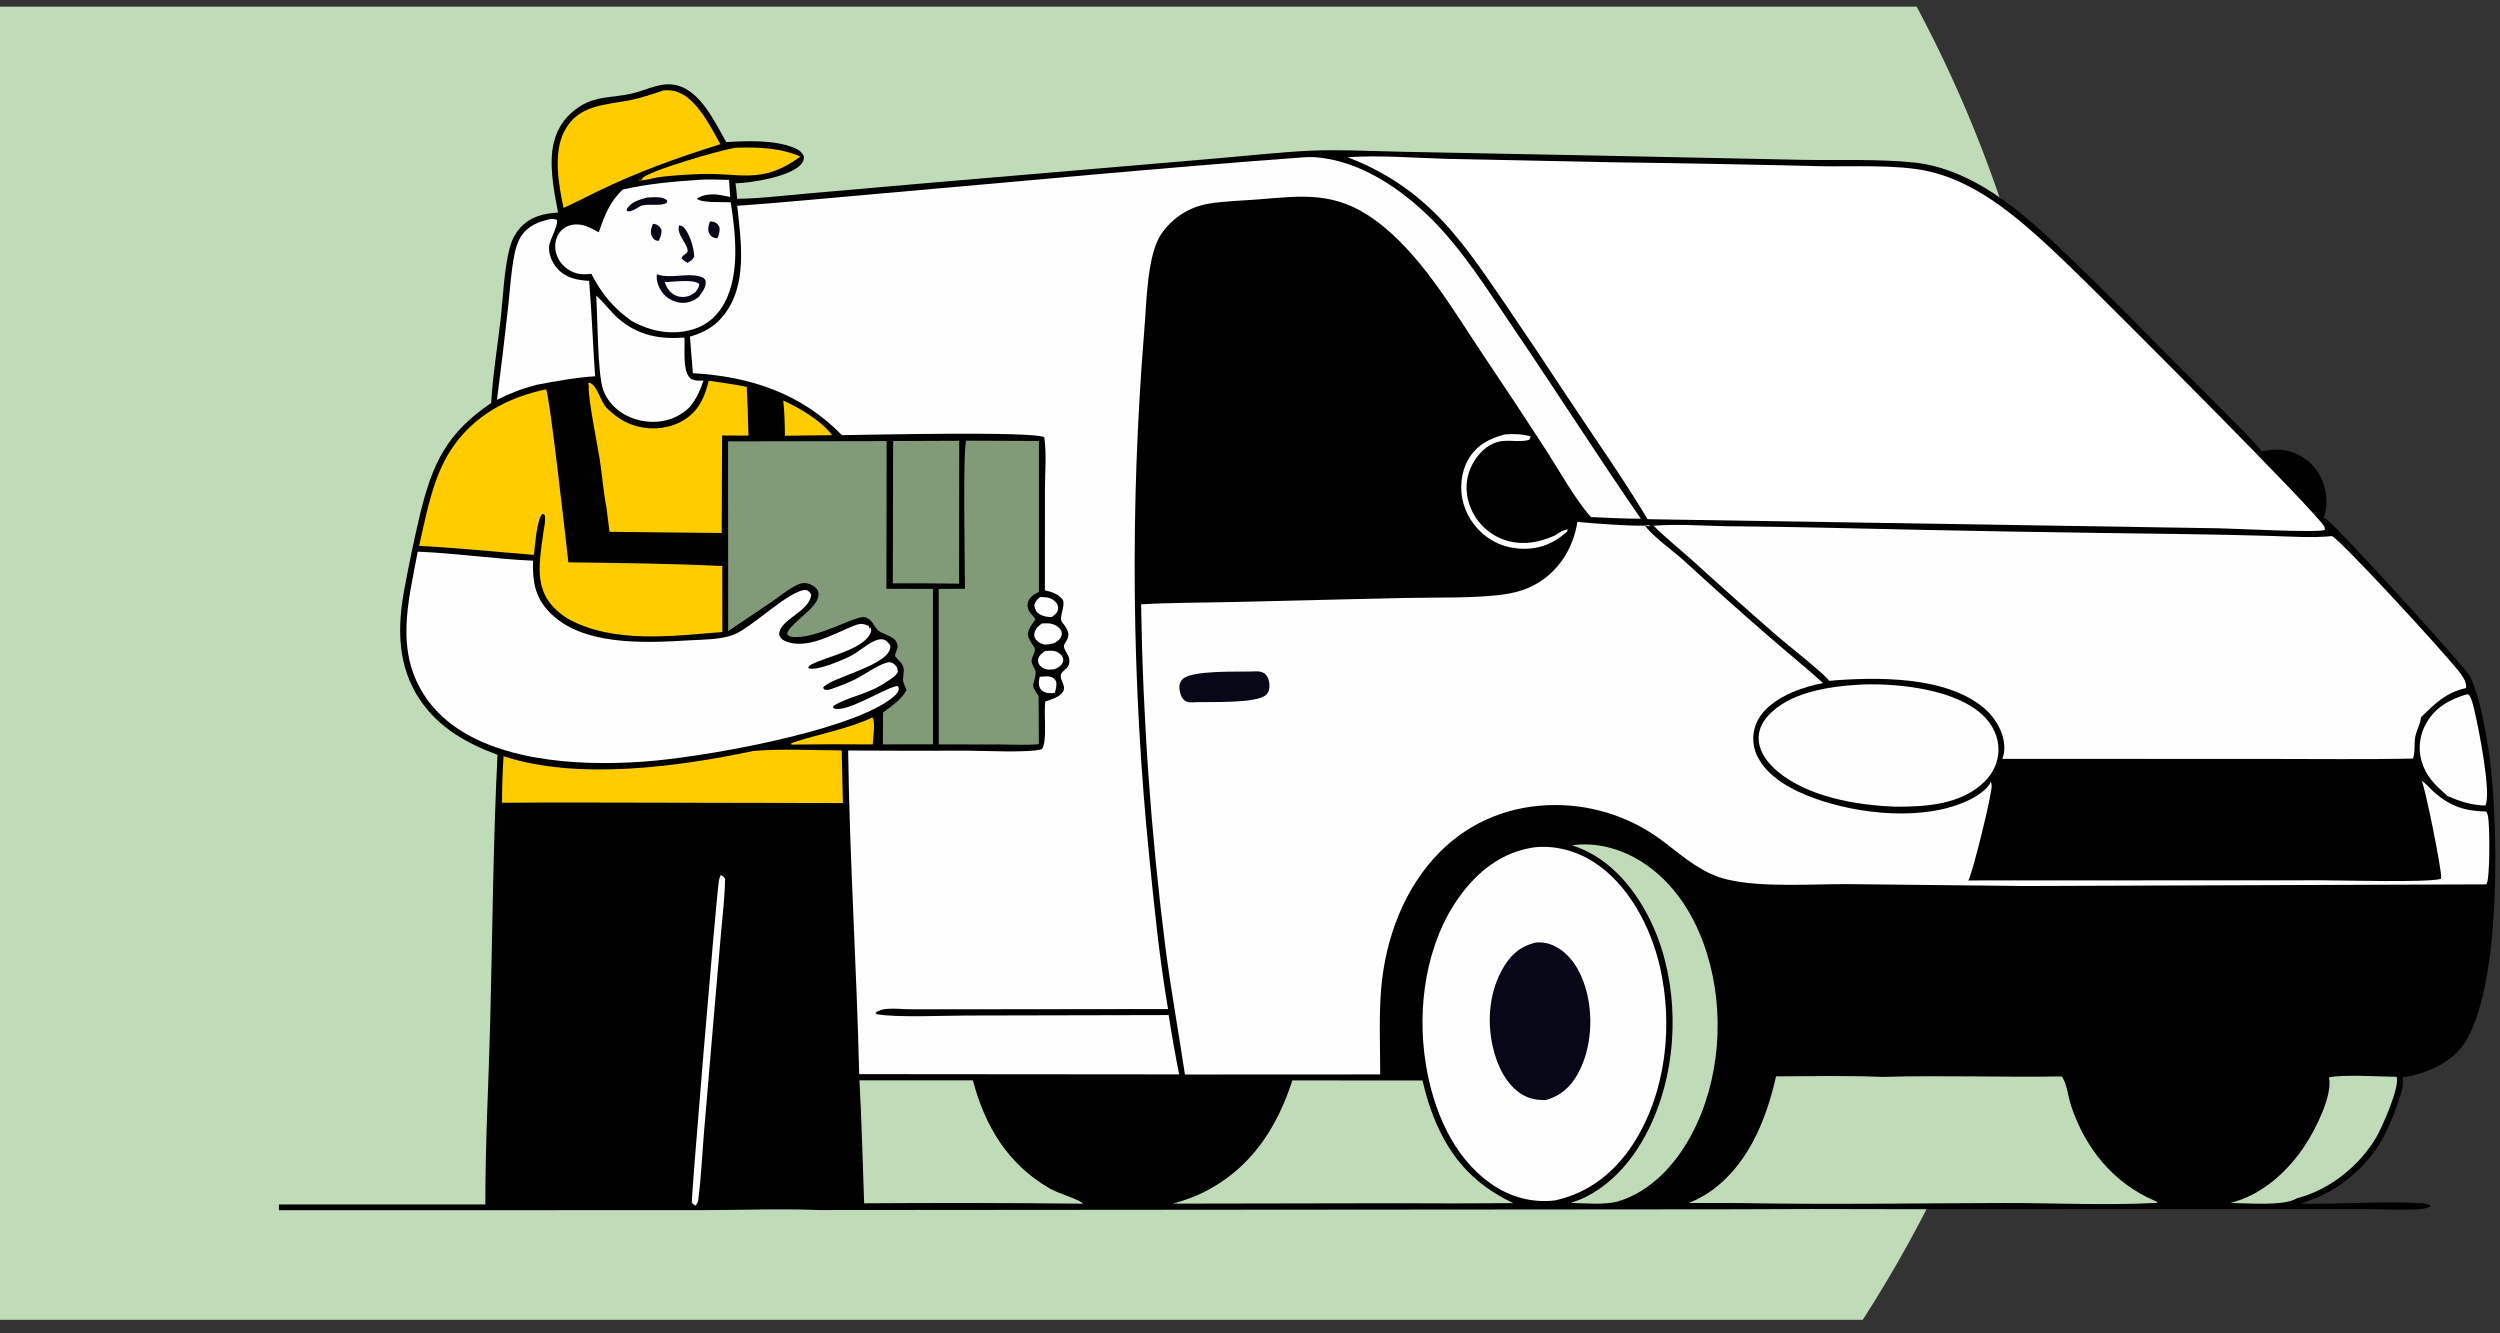
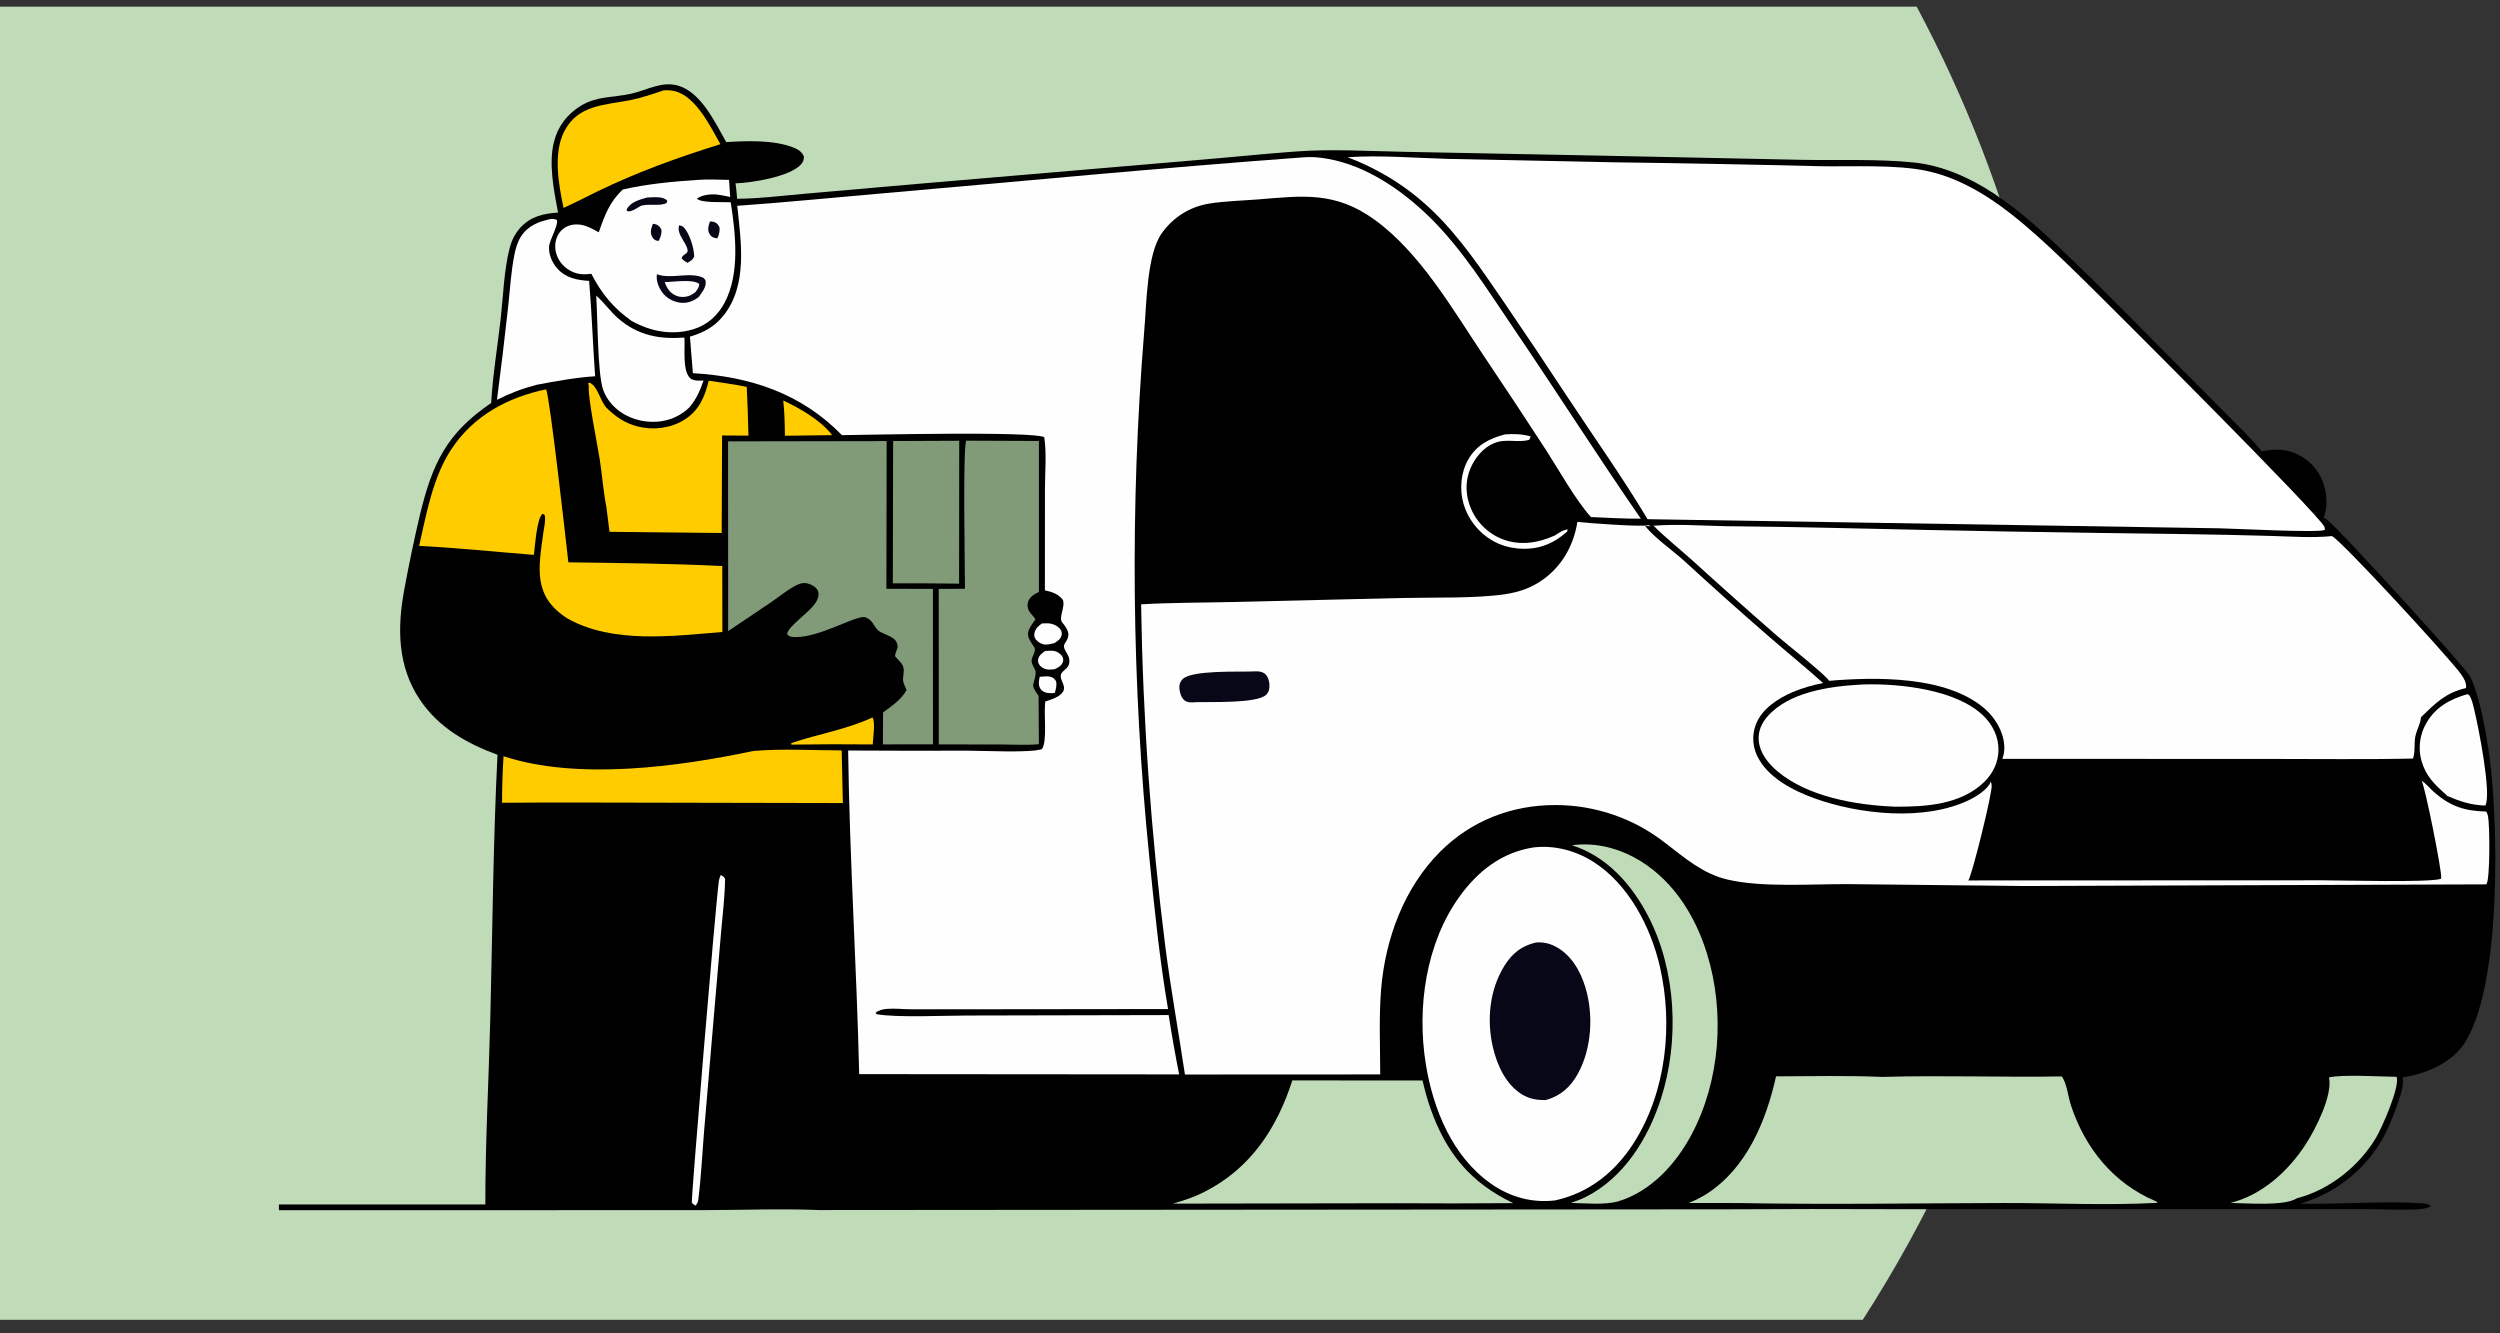
<svg xmlns="http://www.w3.org/2000/svg" width="120" height="64" viewBox="0 0 120 64" fill="none">
  <rect x="0" y="0" width="120" height="64" fill="#333333" stroke="none" />
  <g clip-path="url(#clip0_23713_33360)">
    <path d="M92.001 0.32C96.663 9.052 99.308 19.033 99.308 29.634C99.308 42.063 95.672 53.64 89.411 63.351H0V0.32H92.001Z" fill="#C0DBB7" />
    <path d="M26.786 10.203C26.587 9.148 26.326 7.859 26.59 6.809C26.779 6.056 27.236 5.461 27.902 5.064C28.681 4.601 29.464 4.687 30.305 4.496C31.035 4.33 31.751 3.894 32.519 4.102C33.649 4.408 34.325 5.883 34.861 6.821C35.845 6.758 37.154 6.712 38.086 7.082C38.313 7.172 38.49 7.281 38.588 7.515C38.579 7.675 38.568 7.752 38.457 7.881C37.945 8.48 36.08 8.778 35.303 8.801C35.345 9.044 35.358 9.295 35.381 9.541C36.454 9.534 37.545 9.393 38.615 9.301L44.212 8.812L57.557 7.675C59.106 7.547 60.654 7.384 62.204 7.271C63.938 7.143 65.71 7.257 67.448 7.288L76.745 7.469L86.5 7.672C88.258 7.704 90.089 7.623 91.835 7.796C93.2 7.931 94.526 8.514 95.664 9.261C97.064 10.18 98.297 11.349 99.502 12.506C101.097 14.036 102.632 15.622 104.192 17.187L106.849 19.858C107.429 20.444 108.041 21.027 108.565 21.665C109.122 21.552 109.625 21.534 110.161 21.754C110.198 21.77 110.234 21.786 110.27 21.803C110.306 21.82 110.342 21.838 110.377 21.857C110.412 21.876 110.447 21.896 110.481 21.916C110.515 21.937 110.549 21.958 110.582 21.981C110.615 22.003 110.647 22.026 110.679 22.05C110.712 22.074 110.743 22.098 110.774 22.124C110.805 22.149 110.835 22.175 110.864 22.202C110.894 22.229 110.923 22.257 110.951 22.285C110.979 22.313 111.007 22.342 111.034 22.372C111.06 22.402 111.086 22.432 111.111 22.463C111.137 22.494 111.161 22.526 111.184 22.558C111.208 22.59 111.231 22.622 111.253 22.656C111.275 22.689 111.297 22.723 111.317 22.757C111.337 22.792 111.357 22.826 111.375 22.862C111.394 22.897 111.412 22.933 111.429 22.969C111.446 23.005 111.462 23.042 111.477 23.079C111.688 23.587 111.752 24.333 111.536 24.847C111.596 24.877 111.647 24.905 111.701 24.945C112.238 25.351 118.315 31.999 118.564 32.469C118.983 33.264 119.291 34.975 119.435 35.889C119.94 39.099 120.14 47.597 118.184 50.227C117.542 51.09 116.355 51.566 115.316 51.714C115.322 51.734 115.329 51.754 115.334 51.775C115.458 52.248 114.686 54.079 114.417 54.564C114.391 54.612 114.364 54.66 114.336 54.708C114.309 54.755 114.28 54.802 114.251 54.849C114.222 54.896 114.193 54.942 114.163 54.988C114.133 55.034 114.103 55.08 114.072 55.125C114.041 55.171 114.009 55.216 113.976 55.26C113.944 55.305 113.912 55.349 113.878 55.393C113.845 55.436 113.811 55.48 113.777 55.523C113.742 55.566 113.708 55.608 113.673 55.65C113.637 55.692 113.601 55.734 113.564 55.775C113.528 55.816 113.491 55.857 113.454 55.897C113.416 55.937 113.378 55.977 113.34 56.016C113.302 56.056 113.263 56.094 113.223 56.133C113.184 56.171 113.144 56.209 113.104 56.247C113.063 56.284 113.023 56.321 112.982 56.357C112.941 56.394 112.899 56.429 112.857 56.465C112.815 56.5 112.772 56.535 112.73 56.569C112.686 56.604 112.643 56.638 112.599 56.671C112.556 56.704 112.512 56.737 112.467 56.769C112.422 56.801 112.377 56.833 112.332 56.864C112.287 56.895 112.241 56.925 112.195 56.955C112.149 56.985 112.102 57.015 112.056 57.044C112.009 57.072 111.962 57.1 111.914 57.128C111.867 57.156 111.819 57.183 111.771 57.209C111.722 57.236 111.674 57.262 111.625 57.287C111.576 57.312 111.527 57.337 111.477 57.361C111.428 57.385 111.379 57.409 111.329 57.431C111.279 57.454 111.228 57.477 111.178 57.498C111.127 57.52 111.077 57.541 111.026 57.561C110.975 57.581 110.923 57.601 110.872 57.62C110.82 57.639 110.768 57.658 110.717 57.676C110.664 57.694 110.612 57.711 110.56 57.727C110.507 57.744 110.455 57.76 110.402 57.775C112.292 57.817 114.215 57.642 116.1 57.749C116.267 57.758 116.575 57.766 116.687 57.892C116.503 58.02 116.123 58.048 115.902 58.056C115.067 58.085 114.211 58.037 113.374 58.037L107.281 58.039L91.05 58.041C88.34 58.029 85.63 58.031 82.92 58.047L39.305 58.082C37.475 58.008 35.61 58.083 33.777 58.086L23.298 58.089H13.389V57.815H23.297C23.292 54.839 23.461 51.842 23.535 48.866C23.639 44.656 23.671 40.436 23.88 36.23C22.413 35.691 21.069 34.934 20.17 33.608C19.069 31.984 19.062 30.119 19.411 28.273C19.631 27.075 19.881 25.883 20.16 24.698C20.759 22.244 21.425 20.808 23.577 19.342C23.65 18.01 23.88 16.654 24.03 15.327C24.156 14.217 24.186 12.993 24.461 11.917C24.557 11.544 24.71 11.228 24.968 10.939C25.459 10.39 26.08 10.25 26.786 10.203Z" fill="black" />
    <path d="M49.904 32.487C50.049 32.475 50.247 32.449 50.39 32.478C50.552 32.511 50.594 32.568 50.688 32.69C50.738 32.903 50.687 33.058 50.629 33.261C50.503 33.279 50.358 33.276 50.234 33.251C50.118 33.227 50.005 33.161 49.94 33.059C49.824 32.877 49.869 32.686 49.904 32.487Z" fill="#FEFEFF" />
-     <path d="M49.912 28.662C49.947 28.661 49.983 28.66 50.018 28.66C50.27 28.659 50.512 28.712 50.686 28.915C50.77 29.014 50.806 29.133 50.782 29.262C50.751 29.431 50.613 29.525 50.482 29.618C50.278 29.624 50.062 29.584 49.889 29.473C49.716 29.362 49.688 29.256 49.648 29.07C49.683 28.876 49.774 28.791 49.912 28.662Z" fill="#FEFEFF" />
    <path d="M50.172 31.245C50.321 31.24 50.505 31.217 50.65 31.258C50.775 31.293 50.943 31.411 51 31.529C51.044 31.621 51.049 31.707 51.008 31.801C50.936 31.967 50.783 32.046 50.629 32.122C50.509 32.134 50.378 32.151 50.259 32.132C50.117 32.109 49.968 32.03 49.889 31.907C49.828 31.812 49.807 31.724 49.839 31.612C49.887 31.443 50.035 31.339 50.172 31.245Z" fill="#FEFEFF" />
    <path d="M50.014 29.925C50.107 29.919 50.2 29.917 50.293 29.919C50.514 29.925 50.749 30.023 50.891 30.201C50.959 30.287 50.977 30.379 50.958 30.486C50.925 30.673 50.75 30.778 50.603 30.872C50.466 30.904 50.316 30.945 50.175 30.939C50 30.931 49.834 30.835 49.725 30.7C49.651 30.608 49.631 30.506 49.653 30.391C49.694 30.173 49.841 30.046 50.014 29.925Z" fill="#FEFEFF" />
    <path d="M37.596 19.223C38.407 19.609 39.39 20.163 39.944 20.887L37.676 20.917C37.669 20.351 37.658 19.786 37.596 19.223Z" fill="#FFCC00" />
    <path d="M41.88 34.438C42.027 34.622 41.904 35.474 41.89 35.733C40.595 35.719 39.299 35.721 38.003 35.741L37.975 35.726L37.985 35.669C39.283 35.226 40.618 35.023 41.88 34.438Z" fill="#FFCC00" />
    <path d="M72.245 20.85C72.648 20.821 73.038 20.83 73.43 20.938C73.444 20.942 73.458 20.947 73.472 20.951L73.474 20.949L73.399 21.119L73.411 21.108C72.865 21.273 72.307 21.033 71.729 21.267C71.185 21.488 70.78 21.99 70.564 22.524C70.312 23.147 70.349 23.835 70.621 24.445C70.639 24.486 70.658 24.527 70.678 24.567C70.698 24.607 70.72 24.647 70.742 24.686C70.764 24.725 70.787 24.764 70.811 24.802C70.835 24.84 70.86 24.877 70.886 24.914C70.912 24.95 70.939 24.986 70.966 25.022C70.994 25.057 71.022 25.092 71.052 25.126C71.081 25.16 71.111 25.193 71.142 25.226C71.174 25.258 71.205 25.29 71.238 25.321C71.27 25.352 71.304 25.382 71.338 25.411C71.372 25.441 71.407 25.469 71.442 25.497C71.478 25.524 71.514 25.551 71.551 25.576C71.588 25.602 71.625 25.627 71.663 25.651C71.701 25.675 71.74 25.698 71.779 25.72C71.818 25.742 71.858 25.763 71.898 25.783C71.938 25.803 71.979 25.822 72.02 25.84C72.061 25.858 72.103 25.875 72.145 25.891C72.981 26.202 73.839 26.061 74.632 25.703C74.808 25.595 75.038 25.421 75.248 25.414L75.225 25.512C74.877 25.824 74.495 26.071 74.045 26.212C73.299 26.445 72.395 26.363 71.71 25.989C71.666 25.965 71.623 25.94 71.581 25.914C71.538 25.888 71.496 25.861 71.455 25.833C71.413 25.805 71.373 25.776 71.333 25.745C71.293 25.715 71.254 25.684 71.215 25.652C71.177 25.62 71.139 25.587 71.103 25.554C71.066 25.52 71.03 25.485 70.995 25.449C70.96 25.414 70.926 25.377 70.893 25.34C70.859 25.303 70.827 25.265 70.796 25.226C70.764 25.187 70.734 25.147 70.705 25.107C70.675 25.066 70.647 25.025 70.62 24.983C70.592 24.942 70.566 24.899 70.541 24.856C70.516 24.813 70.491 24.769 70.468 24.725C70.445 24.68 70.423 24.636 70.402 24.59C70.381 24.545 70.362 24.499 70.343 24.453C70.325 24.406 70.307 24.359 70.291 24.312C70.275 24.265 70.259 24.217 70.245 24.169C70.05 23.475 70.118 22.669 70.485 22.04C70.883 21.357 71.502 21.039 72.245 20.85Z" fill="#FEFEFF" />
    <path d="M34.596 42C34.709 42.06 34.736 42.07 34.804 42.183C34.795 43.011 34.691 43.845 34.619 44.67L34.273 48.686L33.791 54.364C33.703 55.428 33.654 56.513 33.519 57.572C33.502 57.7 33.475 57.768 33.389 57.868C33.322 57.825 33.239 57.793 33.208 57.717C33.168 57.619 34.337 43.521 34.504 42.298C34.519 42.189 34.548 42.099 34.596 42Z" fill="#FEFEFF" />
-     <path d="M35.328 7.091C36.371 7.059 37.449 7.091 38.42 7.517C36.502 8.917 35.472 8.247 33.432 8.361C32.853 8.384 32.276 8.427 31.7 8.492C31.381 8.529 30.938 8.691 30.639 8.654C30.668 8.649 30.72 8.592 30.743 8.572L30.67 8.67L30.83 8.602L30.848 8.517L30.768 8.624C30.782 8.605 30.795 8.586 30.81 8.568C31.102 8.208 34.712 7.157 35.328 7.091Z" fill="#FFCC00" />
    <path d="M118.437 33.32L118.52 33.364C118.658 33.566 118.707 33.843 118.766 34.08C118.951 34.825 119.612 38.139 119.293 38.668C118.611 38.645 118.075 38.467 117.458 38.201C117.43 38.158 117.445 38.174 117.405 38.139C116.863 37.655 116.446 37.259 116.239 36.545C116.228 36.507 116.218 36.468 116.209 36.43C116.2 36.391 116.192 36.352 116.184 36.313C116.177 36.274 116.171 36.235 116.166 36.195C116.161 36.156 116.157 36.117 116.154 36.077C116.151 36.037 116.149 35.998 116.148 35.958C116.146 35.918 116.146 35.879 116.147 35.839C116.148 35.799 116.15 35.76 116.153 35.72C116.156 35.681 116.16 35.641 116.165 35.602C116.169 35.562 116.175 35.523 116.182 35.484C116.189 35.445 116.197 35.406 116.206 35.367C116.214 35.328 116.224 35.29 116.235 35.252C116.246 35.214 116.258 35.176 116.27 35.138C116.283 35.1 116.297 35.063 116.311 35.026C116.326 34.989 116.341 34.953 116.357 34.917C116.374 34.88 116.392 34.845 116.41 34.81C116.428 34.774 116.447 34.739 116.467 34.705C116.904 33.94 117.613 33.551 118.437 33.32Z" fill="#FEFEFF" />
    <path d="M28.619 14.195C28.992 14.506 29.292 14.954 29.673 15.283C30.616 16.101 31.638 16.293 32.851 16.203C32.893 16.698 32.746 17.757 33.112 18.136C33.276 18.306 33.553 18.266 33.771 18.267C33.596 18.764 33.43 19.153 33.083 19.561C33.032 19.611 32.978 19.658 32.923 19.703C32.868 19.747 32.81 19.79 32.752 19.829C32.692 19.869 32.632 19.906 32.569 19.941C32.507 19.975 32.443 20.007 32.378 20.036C32.313 20.065 32.247 20.091 32.18 20.114C32.112 20.137 32.044 20.157 31.975 20.174C31.906 20.191 31.836 20.205 31.766 20.216C31.695 20.227 31.625 20.235 31.554 20.24C30.845 20.296 30.103 20.077 29.568 19.603C29.287 19.354 29.057 19.032 28.94 18.674C28.683 17.892 28.684 15.2 28.619 14.195Z" fill="#FEFEFF" />
    <path d="M111.791 51.716C112.475 51.561 114.26 51.68 115.035 51.687C115.039 51.7 115.045 51.712 115.048 51.724C115.166 52.236 114.346 54.11 114.047 54.614C113.241 55.972 111.81 57.12 110.258 57.514C109.673 57.908 107.798 57.749 107.062 57.74C108.578 57.362 109.846 56.21 110.677 54.921C111.152 54.186 111.977 52.57 111.791 51.716Z" fill="#C0DBB7" />
    <path d="M42.87 21.17L46.043 21.156L46.036 28.016C44.976 28 43.916 27.995 42.855 27.999L42.87 21.17Z" fill="#819A78" />
    <path d="M31.859 4.336C32.047 4.326 32.247 4.333 32.43 4.385C33.433 4.67 34.102 6.084 34.58 6.921C32.522 7.563 30.576 8.262 28.636 9.207C28.112 9.474 27.583 9.733 27.05 9.981C26.817 8.866 26.544 7.378 27.079 6.317C27.736 5.015 29.037 5.051 30.269 4.804C30.81 4.695 31.336 4.51 31.859 4.336Z" fill="#FFCC00" />
    <path d="M26.466 10.508C26.573 10.505 26.633 10.519 26.731 10.555C26.811 10.845 26.382 11.468 26.355 11.853C26.331 12.217 26.506 12.61 26.744 12.881C27.149 13.342 27.694 13.447 28.278 13.483C28.407 15.004 28.457 16.538 28.566 18.061C27.624 18.12 26.704 18.295 25.777 18.466C25.097 18.64 24.481 18.874 23.855 19.191C24.049 17.709 24.226 16.225 24.389 14.739C24.482 13.906 24.528 13.033 24.694 12.213C24.754 11.914 24.851 11.584 25.023 11.327C25.362 10.819 25.891 10.619 26.466 10.508Z" fill="#FEFEFF" />
    <path d="M36.156 36.047C37.543 35.927 39.005 36.016 40.401 36.02L40.457 38.547L27.814 38.521C26.575 38.519 25.337 38.523 24.098 38.533C24.099 37.788 24.123 37.043 24.169 36.298C27.719 37.469 32.569 36.805 36.156 36.047Z" fill="#FFCC00" />
    <path d="M75.452 40.572C76.458 40.431 77.504 40.661 78.395 41.131C80.209 42.089 81.35 43.869 81.94 45.786C82.803 48.59 82.575 51.87 81.188 54.471C80.432 55.888 79.237 57.194 77.665 57.669C76.985 57.85 76.106 57.751 75.4 57.742C75.638 57.655 75.883 57.571 76.11 57.457C77.949 56.533 79.115 54.639 79.727 52.735C80.619 49.96 80.465 46.587 79.115 43.981C78.326 42.457 77.127 41.102 75.452 40.572Z" fill="#C0DBB7" />
    <path d="M34.018 18.273C34.632 18.368 35.234 18.442 35.844 18.571C35.882 19.351 35.909 20.131 35.925 20.911L34.66 20.903L34.641 25.584L29.257 25.527L29.107 24.338C28.96 23.598 28.907 22.828 28.792 22.081C28.686 21.397 28.225 19.117 28.26 18.592C28.265 18.52 28.269 18.552 28.247 18.467C28.243 18.447 28.236 18.428 28.23 18.408L28.293 18.365C28.7 18.525 28.804 19.27 29.127 19.588C29.556 20.011 30.005 20.312 30.594 20.466C31.338 20.66 32.161 20.566 32.822 20.165C33.539 19.729 33.832 19.058 34.018 18.273Z" fill="#FFCC00" />
-     <path d="M41.254 51.857L46.698 51.855C47.284 54.062 48.365 55.877 50.39 57.049C50.801 57.287 51.682 57.529 51.951 57.742C51.966 57.753 51.98 57.766 51.994 57.777C48.489 57.74 44.984 57.734 41.479 57.759C41.406 55.794 41.362 53.819 41.254 51.857Z" fill="#C0DBB7" />
    <path d="M33.487 8.634C33.989 8.602 34.493 8.623 34.995 8.634L35.048 9.455C34.838 9.406 34.626 9.363 34.411 9.339C34.124 9.306 33.679 9.354 33.449 9.536C33.665 9.753 34.729 9.69 35.074 9.708C35.31 11.222 35.524 13.119 34.786 14.521C34.462 15.138 33.945 15.606 33.272 15.807C32.252 16.111 31.234 15.912 30.321 15.407C29.442 14.791 28.872 14.088 28.384 13.142C28.055 13.185 27.769 13.179 27.463 13.039C27.115 12.879 26.841 12.589 26.718 12.226C26.615 11.919 26.625 11.581 26.778 11.292C26.794 11.262 26.811 11.234 26.829 11.206C26.848 11.178 26.867 11.151 26.889 11.125C26.91 11.099 26.933 11.075 26.956 11.051C26.98 11.028 27.006 11.006 27.032 10.985C27.058 10.964 27.085 10.945 27.113 10.927C27.142 10.909 27.171 10.893 27.201 10.878C27.231 10.863 27.262 10.85 27.293 10.838C27.325 10.827 27.356 10.817 27.389 10.809C27.899 10.679 28.307 10.909 28.739 11.15C29.024 10.338 29.252 9.706 29.889 9.097C31.062 8.829 32.289 8.715 33.487 8.634Z" fill="#FEFEFF" />
    <path d="M31.341 10.742C31.393 10.75 31.456 10.756 31.506 10.777C31.649 10.837 31.683 10.907 31.751 11.036C31.763 11.244 31.705 11.376 31.621 11.559C31.573 11.558 31.545 11.56 31.496 11.544C31.394 11.511 31.32 11.414 31.28 11.32C31.196 11.126 31.268 10.926 31.341 10.742Z" fill="#080717" />
    <path d="M34.081 10.629C34.144 10.633 34.217 10.635 34.276 10.655C34.424 10.707 34.465 10.785 34.537 10.912C34.557 11.121 34.513 11.25 34.436 11.438C34.382 11.433 34.325 11.429 34.273 11.412C34.17 11.379 34.083 11.292 34.038 11.195C33.949 11.005 34.013 10.813 34.081 10.629Z" fill="#080717" />
    <path d="M32.6 10.812C32.677 10.834 32.737 10.84 32.798 10.896C33.094 11.169 33.322 11.924 33.321 12.316C33.236 12.491 33.16 12.518 32.999 12.615C32.881 12.55 32.801 12.502 32.719 12.395C32.749 12.211 33.029 12.192 33.006 12.015C32.954 11.628 32.457 11.246 32.6 10.812Z" fill="#080717" />
    <path d="M31.057 9.482C31.202 9.473 31.349 9.464 31.495 9.465C31.695 9.467 31.89 9.493 32.032 9.635L31.993 9.746C31.703 9.903 31.185 9.78 30.838 9.86L30.772 9.876C30.595 9.965 30.463 10.084 30.264 10.132C30.158 10.157 30.162 10.157 30.072 10.101C30.079 10.076 30.087 10.043 30.1 10.019C30.275 9.695 30.732 9.572 31.057 9.482Z" fill="#080717" />
    <path d="M31.533 13.164C32.241 13.419 33.098 13.027 33.76 13.334C33.799 13.377 33.861 13.426 33.87 13.484C33.916 13.779 33.699 14.025 33.541 14.253C33.282 14.459 32.98 14.573 32.646 14.529C32.312 14.484 31.989 14.309 31.788 14.035C31.609 13.791 31.482 13.467 31.533 13.164Z" fill="#080717" />
    <path d="M31.906 13.539C32.315 13.541 33.247 13.378 33.562 13.627C33.563 13.801 33.474 13.884 33.379 14.024C33.3 14.081 33.22 14.138 33.131 14.178C32.912 14.275 32.647 14.282 32.428 14.181C32.147 14.052 32.003 13.82 31.906 13.539Z" fill="#FEFEFF" />
    <path d="M89.245 32.864C89.327 32.858 89.41 32.854 89.492 32.852C91.221 32.809 93.91 33.098 95.209 34.362C95.649 34.79 95.929 35.365 95.927 35.985C95.924 36.585 95.667 37.12 95.241 37.536C94.114 38.632 92.407 38.733 90.925 38.72C89.068 38.639 86.801 38.257 85.328 37.031C84.877 36.655 84.47 36.148 84.419 35.542C84.382 35.105 84.554 34.715 84.839 34.39C85.864 33.225 87.78 32.95 89.245 32.864Z" fill="#FEFEFF" />
    <path d="M62.032 51.859L68.282 51.864C68.388 52.318 68.507 52.763 68.662 53.203C69.413 55.334 70.568 56.761 72.634 57.751C70.748 57.766 68.862 57.768 66.976 57.755L56.289 57.774C56.824 57.629 57.335 57.454 57.829 57.202C60.031 56.077 61.292 54.162 62.032 51.859Z" fill="#C0DBB7" />
    <path d="M46.378 21.152L49.868 21.166L49.868 28.409C49.787 28.451 49.706 28.494 49.629 28.544C49.477 28.641 49.368 28.77 49.335 28.951C49.267 29.331 49.522 29.447 49.703 29.726C49.584 29.898 49.392 30.139 49.352 30.346C49.3 30.621 49.507 30.844 49.639 31.06C49.759 31.255 49.531 31.491 49.517 31.703C49.504 31.911 49.711 32.098 49.712 32.289C49.714 32.461 49.628 32.716 49.587 32.884C49.614 33.088 49.738 33.237 49.853 33.4L49.866 35.721C49.283 35.776 48.666 35.737 48.08 35.735L45.06 35.731L45.059 28.267L46.319 28.262C46.319 27.374 46.208 21.573 46.378 21.152Z" fill="#819A78" />
    <path d="M26.212 18.688C26.385 18.976 27.176 26.044 27.281 26.992C29.739 27.024 32.214 27.048 34.67 27.17L34.674 30.335C32.292 30.529 29.428 30.91 27.254 29.697C25.575 28.638 25.843 27.299 26.078 25.588C26.114 25.324 26.203 24.974 26.143 24.715L26.047 24.66C25.758 24.88 25.681 26.253 25.627 26.634C23.792 26.49 21.955 26.297 20.117 26.202C20.477 24.643 20.769 22.926 21.659 21.571C22.717 19.96 24.366 19.071 26.212 18.688Z" fill="#FFCC00" />
    <path d="M34.947 21.185L42.559 21.172L42.548 28.262L44.779 28.266L44.783 35.728L42.379 35.73L42.388 34.197C42.81 33.88 43.254 33.598 43.514 33.125C43.327 32.642 43.322 32.79 43.376 32.27C43.416 31.881 43.192 31.779 42.975 31.515C42.916 31.443 43.084 31.16 43.085 31.053C43.09 30.533 42.44 30.497 42.155 30.263C42.014 30.147 41.934 29.928 41.799 29.796C41.723 29.721 41.584 29.617 41.47 29.618C40.91 29.621 39.379 30.571 38.195 30.581C38.017 30.582 37.907 30.573 37.782 30.447C37.816 30.018 39.001 29.339 39.235 28.772C39.294 28.629 39.318 28.473 39.244 28.331C39.155 28.159 38.928 28.044 38.747 28.002C38.606 27.969 38.457 27.988 38.326 28.046C37.866 28.251 37.432 28.62 37.016 28.904L34.952 30.293L34.947 21.185Z" fill="#819A78" />
    <path d="M85.25 51.665C86.945 51.66 88.66 51.618 90.353 51.692C93.22 51.609 96.095 51.717 98.963 51.668C99.211 51.988 99.273 52.657 99.406 53.059C100.092 55.126 101.447 56.801 103.473 57.658C103.538 57.686 103.515 57.674 103.566 57.735C101.116 57.871 98.632 57.74 96.176 57.745C91.936 57.755 87.682 57.825 83.443 57.746L81.059 57.743C81.357 57.624 81.656 57.475 81.926 57.302C83.843 56.069 84.775 53.802 85.25 51.665Z" fill="#C0DBB7" />
-     <path d="M20.051 26.48C21.897 26.554 23.738 26.831 25.586 26.914C25.558 27.851 25.658 28.616 26.326 29.335C27.898 31.032 30.963 30.86 33.071 30.737C33.75 30.697 34.583 30.71 35.217 30.465C36.09 30.128 37.921 28.289 38.699 28.317C38.844 28.393 38.861 28.403 38.938 28.546C38.882 29.14 38.09 29.515 37.7 29.895C37.529 30.062 37.4 30.23 37.398 30.477C37.469 30.619 37.507 30.684 37.659 30.756C38.708 31.251 40.104 30.368 41.045 30.013C41.302 29.916 41.453 29.931 41.7 30.047L41.75 30.207L41.761 30.099C41.773 30.117 41.789 30.132 41.797 30.152C41.828 30.228 41.82 30.298 41.791 30.37C41.478 31.158 39.713 31.513 39.008 31.864C38.895 31.92 38.831 31.947 38.79 32.065C39.165 32.251 40.545 31.645 40.919 31.441C41.306 31.229 41.922 30.631 42.36 30.688C42.536 30.711 42.63 30.84 42.729 30.972C42.894 31.913 39.768 32.529 39.507 33.016L39.575 33.103C39.73 33.139 39.796 33.103 39.947 33.059C40.311 32.929 40.669 32.792 41.018 32.625C41.419 32.433 42.278 31.816 42.671 31.786C42.778 31.778 42.892 31.847 42.966 31.92C43.071 32.023 43.085 32.113 43.097 32.252C42.994 32.459 42.784 32.571 42.598 32.699C41.63 33.365 40.756 33.41 40.004 33.884L39.984 33.978C40.519 34.304 42.407 33.047 43.063 32.925L43.131 32.98L43.138 33.131C43.038 33.351 42.854 33.481 42.663 33.617C40.475 35.162 33.601 36.38 30.789 36.566C29.127 36.675 27.404 36.653 25.759 36.368C23.768 36.024 21.655 35.238 20.458 33.508C18.926 31.293 19.6 28.894 20.051 26.48Z" fill="#FEFEFF" />
    <path d="M73.599 40.678C74.596 40.556 75.612 40.822 76.457 41.352C78.167 42.425 79.241 44.499 79.679 46.419C80.313 49.196 79.98 52.404 78.434 54.84C77.547 56.239 76.292 57.256 74.652 57.618C73.529 57.753 72.468 57.458 71.549 56.805C69.705 55.498 68.789 53.238 68.439 51.075C68.002 48.379 68.438 45.261 70.073 43.012C70.959 41.796 72.083 40.92 73.599 40.678Z" fill="#FEFEFF" />
    <path d="M73.739 45.238C74.07 45.218 74.356 45.275 74.651 45.427C75.404 45.815 75.853 46.589 76.093 47.375C76.495 48.688 76.41 50.316 75.742 51.532C75.384 52.182 74.915 52.598 74.201 52.802C73.771 52.808 73.419 52.755 73.047 52.526C72.282 52.055 71.865 51.135 71.665 50.292C71.351 48.972 71.493 47.495 72.227 46.333C72.599 45.745 73.059 45.387 73.739 45.238Z" fill="#080717" />
    <path d="M79.367 25.234C80.484 25.145 81.675 25.234 82.8 25.256C84.628 25.274 86.456 25.304 88.284 25.346C93.818 25.476 99.352 25.573 104.886 25.637C106.27 25.656 107.654 25.686 109.037 25.726C109.989 25.752 110.985 25.827 111.932 25.732C112.386 25.942 117.514 31.521 118.111 32.337C118.254 32.531 118.405 32.778 118.368 33.026C117.36 33.268 116.929 33.738 116.207 34.424C116.199 34.69 115.989 35.072 115.934 35.36C115.871 35.687 115.938 36.119 115.823 36.41C113.548 36.461 111.264 36.426 108.988 36.429L96.112 36.425C96.198 36.202 96.22 35.992 96.202 35.754C96.151 35.084 95.755 34.437 95.254 34.006C93.422 32.433 90.059 32.491 87.799 32.679C87.632 32.396 85.765 30.924 85.325 30.543C83.956 29.35 82.6 28.142 81.257 26.92C80.629 26.356 79.966 25.828 79.367 25.234Z" fill="#FEFEFF" />
    <path d="M64.688 7.546C66.238 7.439 67.981 7.586 69.547 7.628L77.432 7.79C80.732 7.833 84.031 7.896 87.329 7.978C88.897 8.009 91.035 7.883 92.536 8.215C94.244 8.592 95.765 9.61 97.084 10.718C97.996 11.484 98.856 12.308 99.709 13.139C101.073 14.465 111.426 24.801 111.579 25.303C111.592 25.346 111.587 25.392 111.591 25.437C111.265 25.585 107.237 25.369 106.513 25.358L79.083 24.921C77.885 22.916 76.522 21.003 75.237 19.053C74.224 17.512 73.198 15.98 72.158 14.457C71.129 12.957 70.1 11.413 68.787 10.143C67.59 8.984 66.239 8.145 64.688 7.546Z" fill="white" />
    <path d="M75.714 25.051C76.136 25.106 78.743 25.292 79.078 25.216C79.151 25.2 79.171 25.227 79.239 25.26L78.963 25.248C79.484 25.877 80.245 26.381 80.853 26.931C82.196 28.167 83.558 29.382 84.937 30.578C85.789 31.319 86.668 32.029 87.507 32.785C87.008 32.887 86.52 33.018 86.051 33.219C85.348 33.522 84.578 34.014 84.288 34.76C84.276 34.79 84.265 34.821 84.255 34.852C84.245 34.883 84.235 34.914 84.226 34.945C84.218 34.977 84.21 35.008 84.203 35.04C84.196 35.072 84.189 35.104 84.184 35.136C84.178 35.168 84.174 35.2 84.17 35.232C84.166 35.265 84.163 35.297 84.161 35.33C84.159 35.362 84.157 35.395 84.157 35.427C84.156 35.46 84.157 35.492 84.158 35.525C84.159 35.557 84.161 35.59 84.164 35.622C84.167 35.654 84.171 35.687 84.175 35.719C84.18 35.751 84.185 35.783 84.191 35.815C84.197 35.847 84.204 35.879 84.212 35.911C84.22 35.942 84.228 35.974 84.238 36.005C84.247 36.036 84.257 36.067 84.268 36.098C84.279 36.128 84.291 36.159 84.303 36.189C84.316 36.219 84.329 36.248 84.343 36.278C84.827 37.312 86.06 37.946 87.092 38.319C89.249 39.098 92.38 39.429 94.509 38.405C94.859 38.237 95.428 37.889 95.56 37.512C95.578 37.573 95.592 37.636 95.6 37.699C95.645 38.02 94.651 42.049 94.479 42.261L111.467 42.254C112.383 42.254 116.587 42.373 117.166 42.184C117.169 42.165 117.173 42.147 117.176 42.128C117.219 41.838 116.393 37.687 116.233 37.472C116.459 37.615 116.644 37.856 116.848 38.033C117.628 38.713 118.312 38.928 119.338 38.954C119.343 38.963 119.347 38.972 119.352 38.981C119.386 39.046 119.411 39.104 119.426 39.177C119.507 39.607 119.533 42.157 119.349 42.449L97.208 42.529L88.734 42.438C86.972 42.427 84.596 42.613 82.916 42.218C81.73 41.939 80.858 41.171 79.919 40.452C79.826 40.379 79.732 40.309 79.636 40.24C79.54 40.171 79.442 40.104 79.344 40.04C79.245 39.975 79.145 39.912 79.044 39.852C78.943 39.791 78.84 39.733 78.737 39.676C78.633 39.62 78.528 39.566 78.422 39.514C78.316 39.462 78.209 39.412 78.101 39.365C77.993 39.317 77.884 39.272 77.774 39.229C77.665 39.186 77.554 39.145 77.442 39.107C77.331 39.069 77.218 39.033 77.105 38.999C76.992 38.965 76.878 38.934 76.764 38.905C76.65 38.876 76.535 38.849 76.419 38.825C76.304 38.801 76.188 38.779 76.072 38.759C75.955 38.74 75.838 38.723 75.721 38.708C75.604 38.694 75.487 38.681 75.37 38.672C75.252 38.662 75.134 38.655 75.016 38.65C74.898 38.645 74.781 38.642 74.662 38.643C72.57 38.636 70.617 39.393 69.13 40.879C67.391 42.617 66.489 45.077 66.293 47.495C66.184 48.837 66.249 50.224 66.251 51.572L56.877 51.577C56.569 49.521 56.198 47.482 55.933 45.418C55.589 42.696 55.32 39.966 55.126 37.229C54.933 34.492 54.815 31.751 54.773 29.008C56.187 28.923 57.615 28.932 59.031 28.899L67.28 28.704C68.732 28.669 70.866 28.733 72.257 28.52C72.95 28.414 73.545 28.203 74.115 27.782C75.011 27.118 75.544 26.141 75.714 25.051Z" fill="#FEFEFF" />
    <path d="M60.13 32.23C60.331 32.214 60.567 32.212 60.728 32.352C60.865 32.473 60.921 32.677 60.931 32.853C60.941 33.046 60.919 33.203 60.779 33.346C60.355 33.776 58.084 33.683 57.395 33.704C57.219 33.726 56.989 33.733 56.847 33.61C56.689 33.473 56.617 33.212 56.608 33.007C56.601 32.852 56.656 32.708 56.766 32.598C57.209 32.158 59.447 32.257 60.13 32.23Z" fill="#080717" />
    <path d="M62.582 7.551C62.971 7.518 63.361 7.556 63.745 7.625C65.6 7.958 67.302 9.133 68.626 10.428C70.195 11.964 71.396 13.91 72.627 15.72C74.695 18.762 76.669 21.87 78.76 24.896C77.962 24.904 77.162 24.852 76.365 24.818C75.647 24.027 74.842 22.588 74.237 21.646C73.231 20.095 72.212 18.552 71.18 17.019C69.711 14.82 68.161 12.132 65.998 10.559C64.092 9.173 62.54 9.398 60.373 9.573C59.603 9.635 58.801 9.649 58.039 9.773C57.107 9.924 56.313 10.428 55.765 11.195C55.039 12.212 55.034 14.653 54.92 15.927C54.835 16.977 54.762 18.027 54.7 19.079C54.639 20.13 54.589 21.182 54.551 22.235C54.514 23.287 54.489 24.34 54.475 25.393C54.461 26.446 54.46 27.499 54.47 28.552C54.48 29.605 54.503 30.658 54.537 31.711C54.571 32.764 54.618 33.816 54.676 34.867C54.734 35.919 54.804 36.969 54.886 38.02C54.969 39.069 55.063 40.118 55.169 41.166C55.409 43.593 55.656 46.029 56.066 48.434L46.584 48.445H43.728C43.348 48.444 42.941 48.394 42.564 48.427C42.368 48.444 42.178 48.486 42.027 48.617L42.076 48.68C42.986 48.855 45.409 48.745 46.476 48.745L56.096 48.724C56.243 49.677 56.411 50.626 56.599 51.571L41.241 51.558C41.12 46.38 40.779 41.205 40.711 36.025C42.623 36.037 44.534 36.039 46.446 36.032C47.205 36.032 49.431 36.15 50.011 35.958C50.287 35.563 50.083 34.223 50.178 33.668C50.38 33.603 50.61 33.536 50.79 33.422C51.399 33.034 50.823 32.718 50.929 32.366C50.982 32.192 51.275 32.096 51.319 31.848C51.363 31.6 51.286 31.482 51.165 31.281C50.919 30.877 51.23 30.886 51.28 30.515C51.312 30.283 51.123 30.045 50.987 29.878C50.796 29.643 51.15 29.126 51.017 28.794C50.81 28.513 50.483 28.404 50.155 28.337L50.158 23.418C50.16 22.637 50.244 21.753 50.122 20.983C49.567 20.694 41.703 20.87 40.414 20.888C38.454 18.877 36.005 18.074 33.258 17.912C33.208 17.328 33.161 16.744 33.117 16.16C33.762 15.967 34.278 15.699 34.71 15.168C35.905 13.698 35.569 11.614 35.388 9.879C37.63 9.721 39.871 9.497 42.111 9.303C48.931 8.712 55.755 8.049 62.582 7.551Z" fill="#FEFEFF" />
  </g>
  <defs>
    <clipPath id="clip0_23713_33360">
      <rect width="120" height="64" fill="white" />
    </clipPath>
  </defs>
</svg>